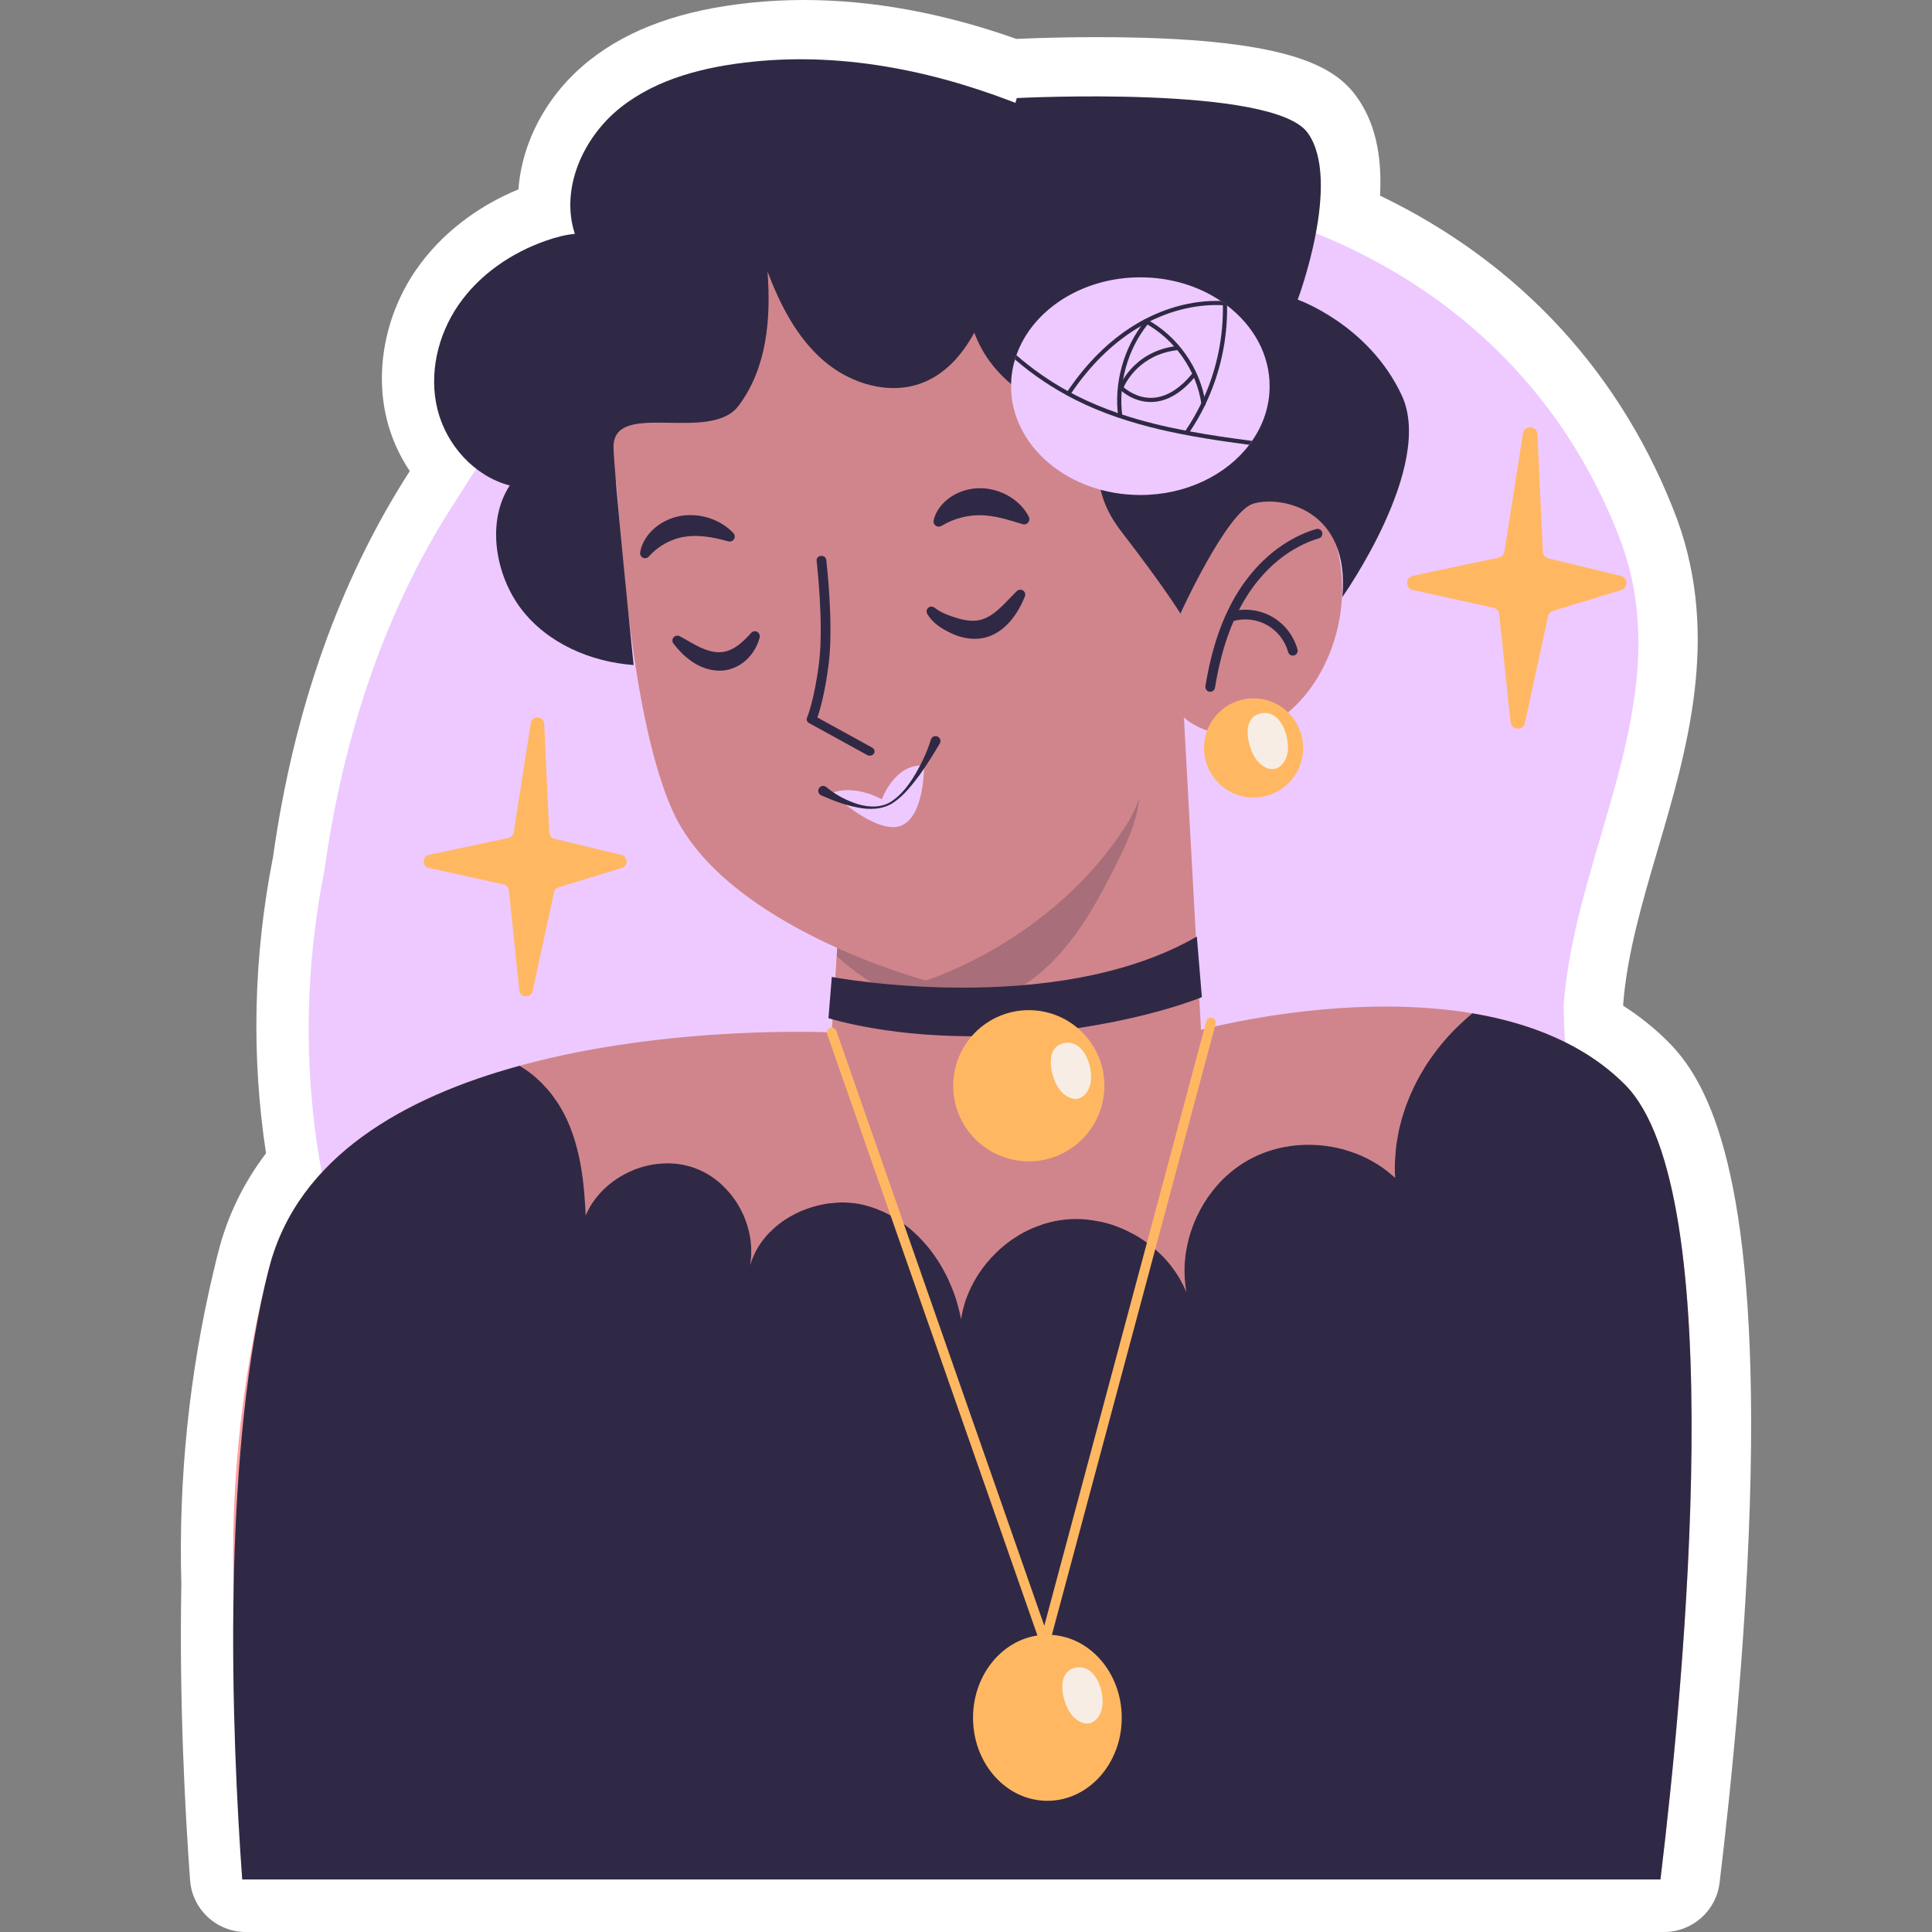
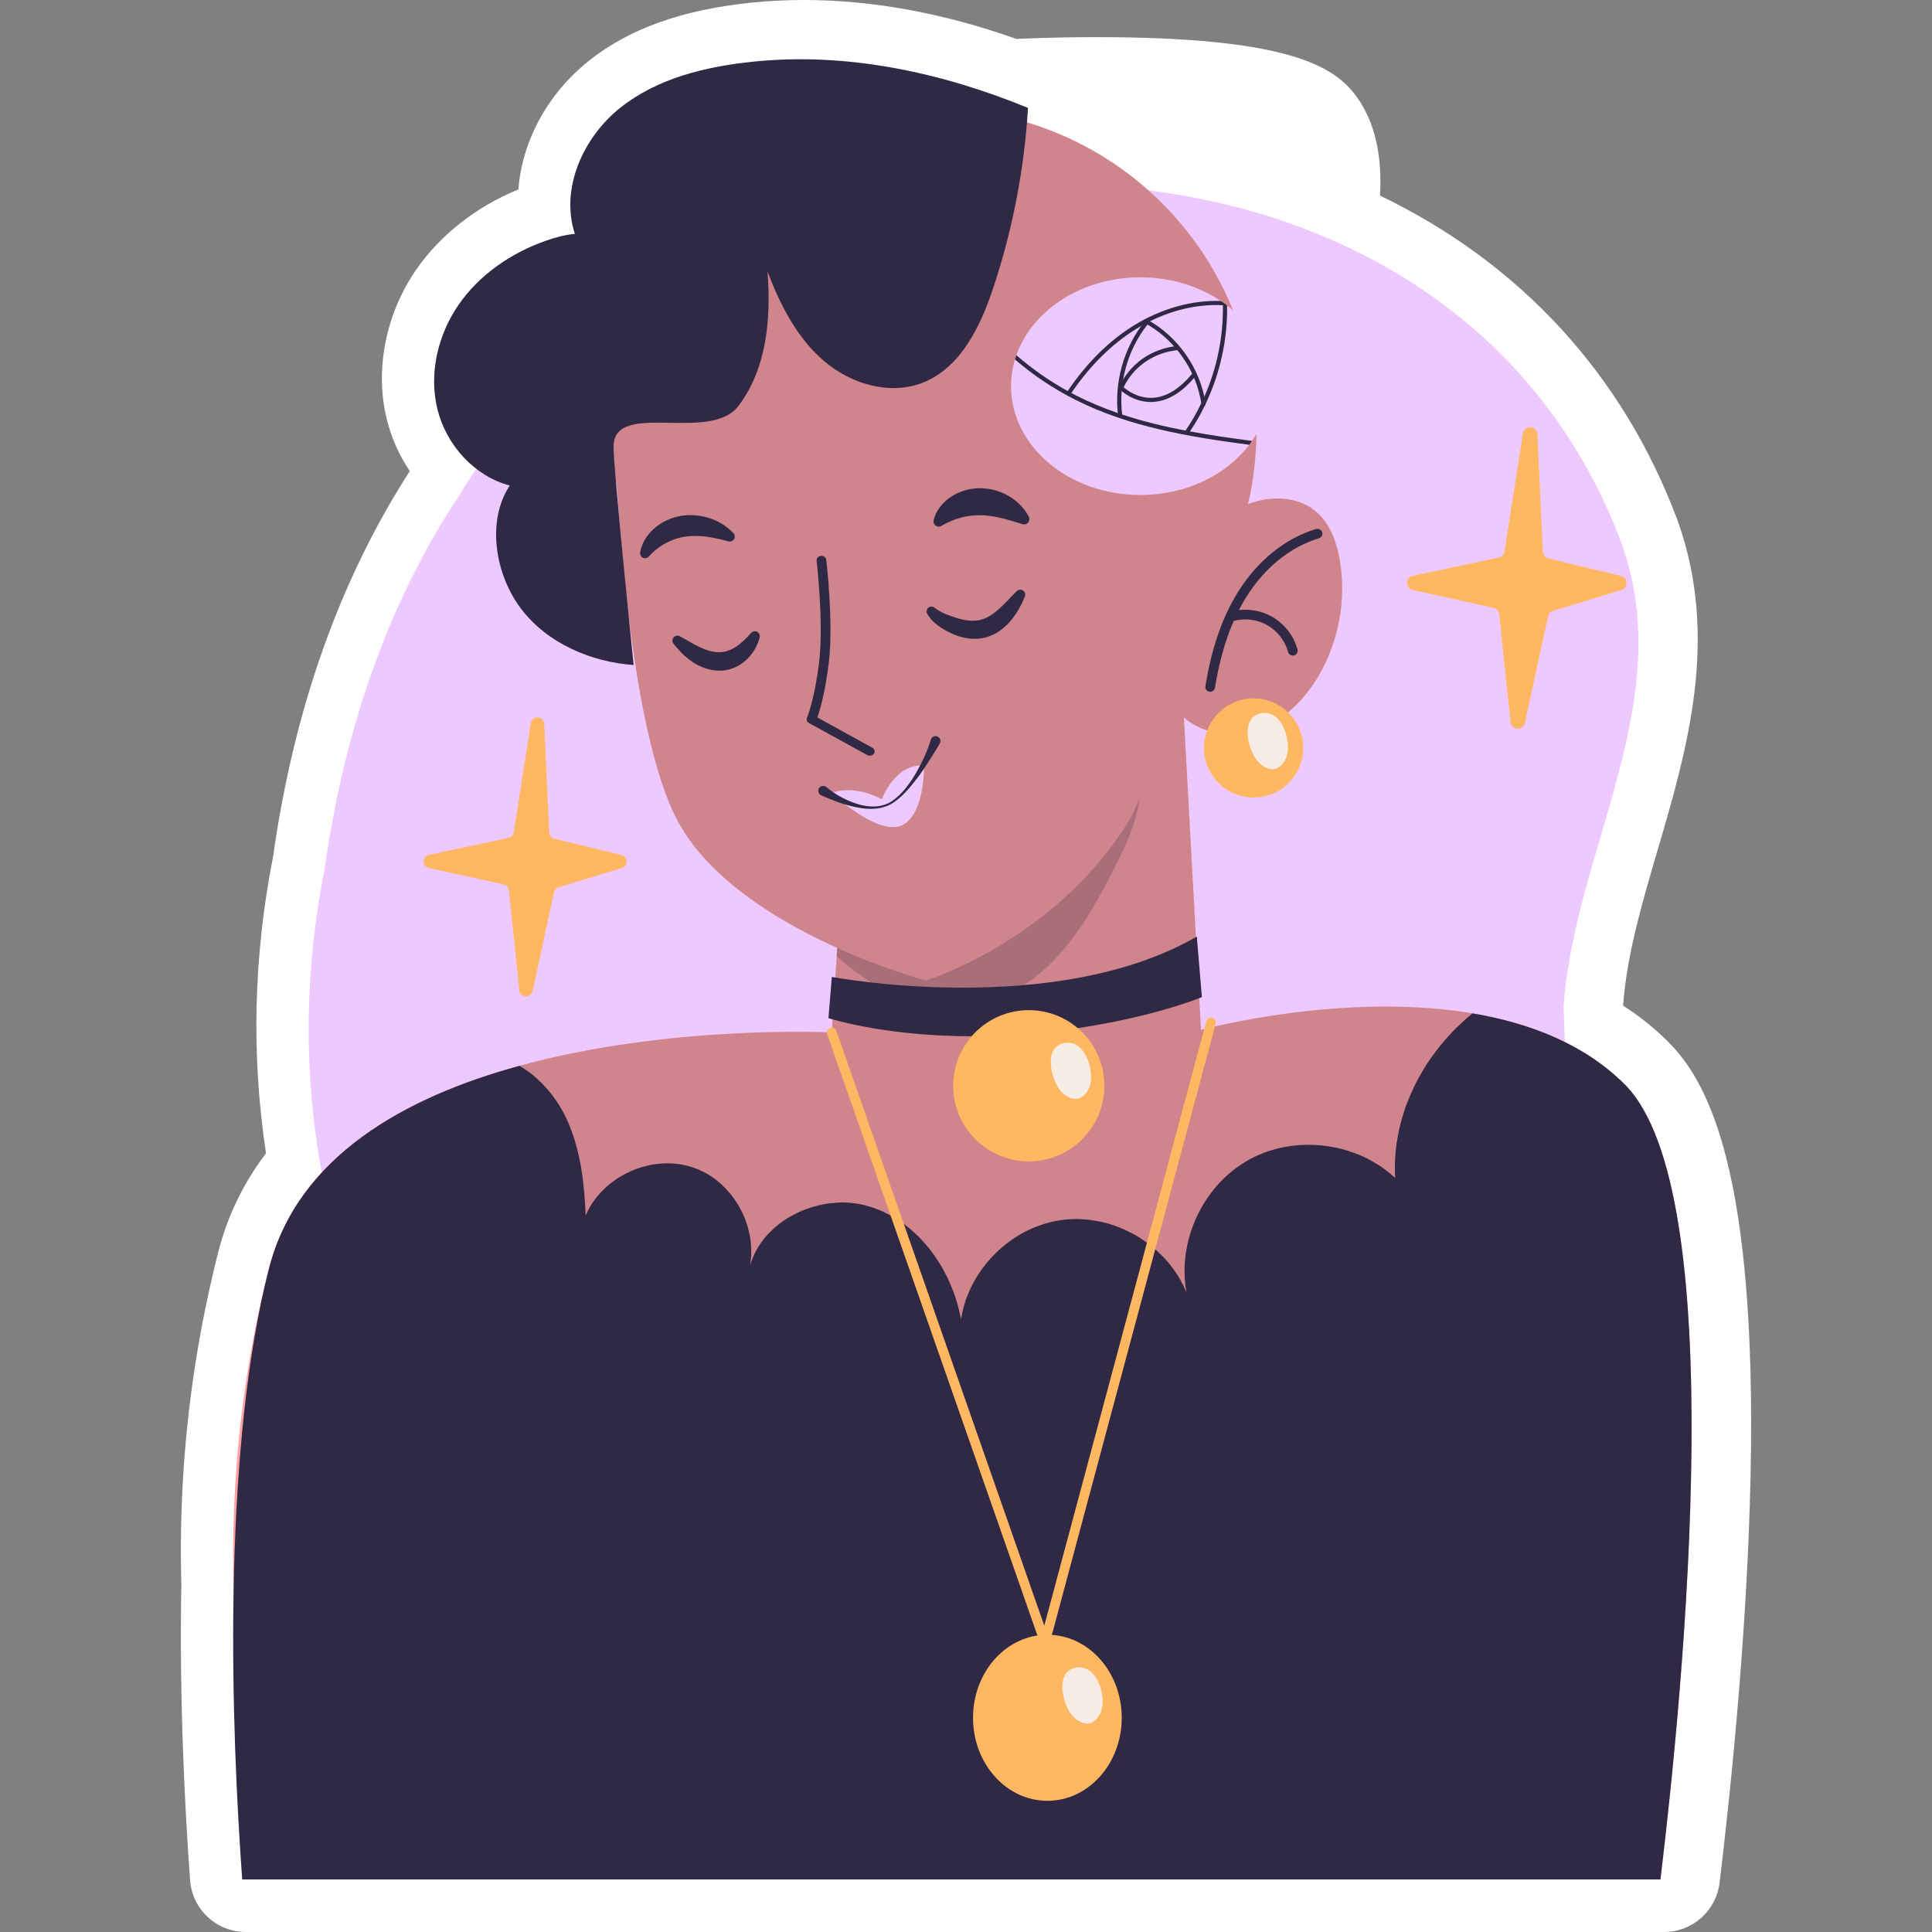
<svg xmlns="http://www.w3.org/2000/svg" version="1.1" id="Capa_1" x="0px" y="0px" viewBox="0 0 512 512" style="enable-background:new 0 0 512 512;" xml:space="preserve" width="512" height="512">
  <rect x="0" y="0" width="512" height="512" fill="#808080" stroke="none" />
  <g>
    <path style="fill:#FFFFFF;" d="M65.149,512c-7.767,0-14.216-5.998-14.779-13.742c-1.367-18.816-2.877-47.658-2.314-78.376   c-0.784-28.089,2.116-56.123,8.623-83.33c0.002-0.012,0.008-0.036,0.008-0.036c0.383-1.667,0.792-3.28,1.201-4.893   c2.443-9.49,6.666-18.17,12.61-25.989c-3.944-25.875-3.32-52.276,1.869-78.583c5.479-39.036,17.663-73.403,36.231-102.21   c-2.787-4.147-4.858-8.763-6.072-13.632c-3.269-13.111-0.364-27.969,7.769-39.743c6.36-9.209,15.893-16.675,27.092-21.277   c0.949-12.664,7.59-25.231,18.695-34.092C166.694,7.632,180.738,2.6,199.014,0.715C203.607,0.241,208.331,0,213.052,0   c18.085,0,37.008,3.47,56.33,10.323c0.094-0.007,0.188-0.013,0.282-0.018c0.367-0.018,9.101-0.463,20.825-0.463   c50.616,0,63.081,7.578,69.01,15.765c4.764,6.58,6.828,15.225,6.228,26.233c37.238,17.935,64.357,47.436,78.784,85.902   c11.299,31.253,2.565,60.995-5.141,87.232c-4.206,14.321-8.183,27.863-9.209,41.197c0.004,0.121,0.007,0.241,0.011,0.362   c4.401,2.829,8.376,6.015,11.878,9.524c9.753,9.743,22.661,31.442,21.994,106.878c-0.391,44.166-5.39,91.65-8.336,116.025   c-0.9,7.443-7.215,13.04-14.71,13.04H65.149z" />
    <g>
      <g>
        <g>
          <path style="fill:#EDC9FF;" d="M86.021,230.403c4.874-35.062,16.093-69.779,35.811-99.301c0.024-0.004,0.02-0.029,0.02-0.029      c64.741-107.557,259.676-115.616,307.825,12.758c15.158,41.935-12.453,81.616-15.31,122.901      c1.432,50.565,11.422,101.506-29.806,140.579C245.413,554.92,50.646,408.059,86.021,230.403z" />
        </g>
      </g>
      <g>
        <g>
          <path style="fill:#FFA1A1;" d="M440.035,498.067H96.069l-30.006-37.908c0,0-3.433-15.139-4.149-39.464      c-0.642-22.103,0.963-51.837,9.409-84.682c7.631-29.635,36.204-45.342,66.358-53.565h0.025      c3.606-0.988,7.211-1.877,10.817-2.667c4.519-0.988,9.039-1.827,13.459-2.519c1.753-0.272,3.507-0.543,5.236-0.79      c1.729-0.247,3.457-0.469,5.161-0.667c2.544-0.321,5.038-0.593,7.458-0.84c23.091-2.223,40.576-1.358,40.576-1.358l0.222-3.457      l0.716-11.064l0.37-5.655l0.148-2.247l1.186-17.658l16.151-14.916c0.025,0,0.049,0,0.049-0.025l2.593-2.371      c0-0.025,0-0.049,0.025-0.049c0-0.025,0-0.025,0.025-0.025l42.131-38.847l15.213-14.003l13.78,13.78l0.716,13.039l3.186,58.208      l0.889,16.201l0.469,8.421c0,0,0.79-0.222,2.272-0.568c0.988-0.247,2.247-0.543,3.779-0.864c0.766-0.173,1.581-0.346,2.47-0.519      c0.025,0,0.025,0,0.025,0c0.889-0.173,1.827-0.37,2.84-0.568h0.025c1.507-0.272,3.136-0.568,4.89-0.864      c1.161-0.173,2.371-0.371,3.63-0.568c0.025,0,0.025,0,0.025,0c1.26-0.173,2.568-0.371,3.902-0.543c0,0,0,0,0.025,0      c10.422-1.358,23.239-2.247,36.303-1.284c3.902,0.272,7.829,0.716,11.731,1.383h0.025c15.065,2.544,29.635,8.1,40.378,18.868      C458.804,315.589,446.357,445.761,440.035,498.067z" />
        </g>
        <g style="opacity:0.23;">
          <path style="fill:#302945;" d="M369.73,312.12c-10.136-9.467-26.472-11.525-38.64-4.862      c-12.169,6.663-19.217,21.533-16.696,35.167c-5.094-12.529-19.115-20.812-32.569-19.192      c-13.455,1.595-25.134,12.94-27.141,26.344c-2.496-13.455-11.654-26.318-24.851-30.022c-12.426-3.499-27.553,3.602-31.051,15.77      c1.878-10.548-4.579-22.176-14.715-25.829c-10.882-3.936-24.337,1.929-28.865,12.58c-0.36-9.261-1.492-18.728-5.737-26.961      c-2.676-5.145-6.792-9.776-11.782-12.683c40.004-10.959,82.735-8.824,82.735-8.824l1.312-20.195l1.312-19.886l60.996-56.237      l15.204-14.021l13.789,13.789l5.248,95.881c0,0,37.303-10.213,71.93-4.399C377.191,279.113,368.701,295.424,369.73,312.12z" />
        </g>
        <g style="opacity:0.25;">
          <path style="fill:#302945;" d="M301.818,212.26c-0.72,5.917-3.318,11.422-5.994,16.773c-4.374,8.747-9.107,17.493-15.796,24.645      c-6.689,7.178-15.615,12.683-25.366,13.455c-12.271,0.978-23.539-5.402-32.929-13.712l1.312-19.886l60.996-56.237      C294.923,185.71,303.515,198.676,301.818,212.26z" />
        </g>
        <g>
          <g>
            <g>
              <g>
                <g>
                  <path style="fill:#FFA1A1;" d="M355.074,148.539c-0.764-4.546-2.337-9.159-5.653-12.362          c-4.836-4.67-12.274-5.042-18.672-2.593c1.445-6.22,2.212-12.7,2.212-19.361c0-47.159-38.23-85.388-85.389-85.388          s-85.388,38.23-85.388,85.388c0,4.958,0.447,9.811,1.258,14.537c1.063,12.666,3.877,62.185,14.944,86.396          c14.012,30.652,66.997,44.665,66.997,44.665s33.498-10.291,53.204-41.381c6.781-10.699,5.846-23.803,10.054-36.974          c0.524,2.029,1.313,3.912,2.412,5.587c4.286,6.535,13.305,8.914,20.829,6.804c7.525-2.11,13.559-7.965,17.527-14.698          C354.787,170.031,356.83,158.987,355.074,148.539z" />
                </g>
              </g>
              <g style="opacity:0.23;">
                <g>
                  <path style="fill:#302945;" d="M355.074,148.539c-0.764-4.546-2.337-9.159-5.653-12.362          c-4.836-4.67-12.274-5.042-18.672-2.593c1.445-6.22,2.212-12.7,2.212-19.361c0-47.159-38.23-85.388-85.389-85.388          s-85.388,38.23-85.388,85.388c0,4.958,0.447,9.811,1.258,14.537c1.063,12.666,3.877,62.185,14.944,86.396          c14.012,30.652,66.997,44.665,66.997,44.665s33.498-10.291,53.204-41.381c6.781-10.699,5.846-23.803,10.054-36.974          c0.524,2.029,1.313,3.912,2.412,5.587c4.286,6.535,13.305,8.914,20.829,6.804c7.525-2.11,13.559-7.965,17.527-14.698          C354.787,170.031,356.83,158.987,355.074,148.539z" />
                </g>
              </g>
              <g>
                <ellipse transform="matrix(0.099 -0.995 0.995 0.099 102.248 509.029)" style="fill:#FFB861;" cx="332.085" cy="198.078" rx="13.137" ry="13.137" />
              </g>
              <g>
                <path style="fill:#F7EDE5;" d="M333.63,202.117c1.143,1.121,2.747,1.995,4.303,1.616c1.444-0.352,2.449-1.694,2.973-3.085         c1.439-3.822-0.899-12.297-6.282-11.682C328.313,189.687,330.69,199.233,333.63,202.117z" />
              </g>
              <g>
                <g>
                  <g>
                    <path style="fill:#EDC9FF;" d="M220.433,210.171c0,0,5.076-2.56,13.263,1.633c0,0,3.468-9.606,11.194-8.894           c0,0,0.212,13.57-6.237,15.952C232.204,221.245,220.433,210.171,220.433,210.171z" />
                  </g>
                </g>
                <g>
                  <g>
                    <path style="fill:#302945;" d="M230.492,200.268c-0.23,0-0.463-0.055-0.674-0.171l-15.436-8.493           c-0.53-0.291-0.749-0.883-0.519-1.4c0.019-0.043,1.928-4.43,3.201-14.638c1.284-10.296-0.638-26.823-0.657-26.989           c-0.075-0.63,0.437-1.194,1.144-1.26c0.69-0.069,1.339,0.39,1.413,1.02c0.082,0.687,1.971,16.937,0.657,27.482           c-0.999,8.007-2.369,12.517-3.011,14.315l14.559,8.011c0.604,0.333,0.791,1.038,0.418,1.578           C231.346,200.074,230.923,200.268,230.492,200.268z" />
                  </g>
                </g>
                <g>
                  <g>
                    <path style="fill:#302945;" d="M219.034,208.614c2.383,2.012,5.319,3.571,8.365,4.507c3.029,0.917,6.547,0.958,9.166-0.956           c2.621-1.849,4.573-4.552,6.19-7.33c1.62-2.788,2.997-5.776,3.937-8.822l0.007-0.024c0.211-0.684,0.937-1.068,1.621-0.857           c0.684,0.211,1.068,0.937,0.856,1.621c-0.03,0.096-0.073,0.192-0.122,0.275c-1.721,2.923-3.468,5.697-5.384,8.403           c-2.001,2.619-4.019,5.297-6.798,7.191c-2.811,1.953-6.463,2.03-9.678,1.353c-3.306-0.614-6.39-1.807-9.568-3.208           c-0.658-0.29-0.957-1.06-0.667-1.718c0.29-0.658,1.059-0.957,1.718-0.666c0.115,0.05,0.219,0.115,0.31,0.192           L219.034,208.614z" />
                  </g>
                </g>
                <g>
                  <g>
                    <path style="fill:#302945;" d="M180.126,168.595c1.911,1.017,3.632,2.133,5.338,2.928c1.69,0.785,3.388,1.302,4.961,1.324           c1.544,0.031,2.973-0.425,4.439-1.339c1.452-0.915,2.809-2.234,4.152-3.733l0.042-0.047           c0.485-0.542,1.317-0.587,1.859-0.102c0.377,0.338,0.514,0.846,0.398,1.305c-0.575,2.262-1.816,4.414-3.707,6.109           c-1.855,1.69-4.613,2.846-7.325,2.69c-2.675-0.11-5.073-1.119-7.013-2.479c-1.946-1.359-3.48-2.982-4.801-4.69           c-0.445-0.574-0.34-1.401,0.235-1.846C179.125,168.39,179.683,168.361,180.126,168.595z" />
                  </g>
                  <g>
                    <path style="fill:#302945;" d="M247.765,161.12c1.572,1.232,3.667,2.005,5.812,2.661c2.131,0.66,4.102,0.919,5.903,0.566           c1.747-0.344,3.427-1.351,5.049-2.778c1.63-1.42,3.173-3.2,4.948-4.926c0.52-0.506,1.352-0.495,1.857,0.025           c0.376,0.387,0.466,0.947,0.273,1.417c-0.942,2.285-2.143,4.539-3.914,6.592c-1.739,2.026-4.256,3.896-7.324,4.437           c-3.001,0.542-5.988-0.174-8.335-1.315c-2.321-1.112-4.784-2.527-6.302-5.101c-0.363-0.615-0.158-1.407,0.456-1.769           c0.47-0.277,1.045-0.223,1.451,0.094L247.765,161.12z" />
                  </g>
                  <g>
                    <g>
                      <path style="fill:#302945;" d="M169.642,146.402c0.408-2.528,1.939-4.846,3.925-6.513            c1.986-1.704,4.464-2.783,7.074-3.215c5.198-0.761,10.415,1.108,13.714,4.604c0.504,0.534,0.48,1.376-0.055,1.879            c-0.35,0.33-0.831,0.433-1.263,0.316l-0.043-0.012c-4.137-1.139-7.934-1.799-11.497-1.22            c-1.742,0.24-3.456,0.853-5.064,1.693c-1.604,0.87-3.07,1.993-4.437,3.506l-0.059,0.064            c-0.492,0.544-1.331,0.587-1.875,0.095C169.718,147.288,169.576,146.829,169.642,146.402z" />
                    </g>
                    <g>
                      <path style="fill:#302945;" d="M247.43,137.904c0.556-2.612,2.432-4.843,4.692-6.316c2.285-1.474,5.018-2.247,7.787-2.206            c2.729,0.039,5.365,0.847,7.574,2.17c2.2,1.344,4.054,3.152,5.168,5.42c0.339,0.689,0.055,1.521-0.634,1.859            c-0.326,0.16-0.684,0.181-1.007,0.085l-0.065-0.02c-2.181-0.65-4.062-1.276-5.907-1.677            c-1.829-0.421-3.559-0.654-5.238-0.679c-1.634-0.022-3.316,0.175-5,0.609c-1.703,0.43-3.356,1.092-5.223,2.169            l-0.113,0.065c-0.659,0.38-1.501,0.154-1.881-0.506C247.408,138.573,247.363,138.225,247.43,137.904z" />
                    </g>
                  </g>
                </g>
              </g>
            </g>
            <g>
              <g>
                <g>
                  <path style="fill:#302945;" d="M320.72,183.326c-0.068,0-0.138-0.005-0.207-0.016c-0.702-0.114-1.178-0.775-1.064-1.476          c1.652-10.152,4.492-18.34,8.682-25.033c5.183-8.278,12.519-14.174,20.658-16.604c0.679-0.205,1.398,0.185,1.6,0.864          c0.204,0.681-0.183,1.397-0.864,1.601c-7.539,2.251-14.363,7.757-19.213,15.503c-4.004,6.398-6.728,14.274-8.323,24.08          C321.886,182.878,321.34,183.326,320.72,183.326z" />
                </g>
              </g>
              <g>
                <g>
                  <path style="fill:#302945;" d="M342.611,173.743c-0.564,0-1.081-0.374-1.239-0.946c-0.824-2.996-2.846-5.592-5.547-7.124          c-2.704-1.532-5.97-1.934-8.961-1.1c-0.677,0.19-1.393-0.211-1.584-0.896c-0.19-0.683,0.211-1.393,0.896-1.584          c3.649-1.012,7.627-0.522,10.919,1.342c3.291,1.866,5.754,5.03,6.758,8.681c0.189,0.685-0.213,1.392-0.899,1.58          C342.84,173.728,342.724,173.743,342.611,173.743z" />
                </g>
              </g>
            </g>
          </g>
        </g>
        <g>
          <path style="fill:#302945;" d="M220.439,258.9c0,0,58.843,11.145,96.734-10.699l1.337,16.048c0,0-21.566,9.036-55.276,10.253      c-26.344,0.951-43.686-4.681-43.686-4.681L220.439,258.9z" />
        </g>
        <g>
-           <path style="fill:#302945;" d="M269.466,25.988L256.33,71.091c0,0-3.065,16.202,9.196,28.463      c12.261,12.261,29.339,13.574,29.339,13.574s-9.633,12.261,2.19,27.587c11.823,15.326,15.764,21.894,15.764,21.894      s12.261-26.93,19.267-29.12c7.006-2.189,25.835,1.095,23.646,24.741c0,0,24.522-34.593,15.764-53.422      c-8.758-18.829-27.587-25.398-27.587-25.398s11.823-31.528,2.627-44.227C337.339,22.485,269.466,25.988,269.466,25.988z" />
-         </g>
+           </g>
        <g>
          <path style="fill:#302945;" d="M162.59,118.379c0.07-12.506,25.589-0.837,33.121-10.821c7.531-9.984,8.638-23.131,7.687-35.6      c3.335,8.803,7.756,17.504,14.89,23.645c7.134,6.141,17.469,9.257,26.232,5.819c10.038-3.938,15.286-14.853,18.69-25.084      c5.132-15.424,8.241-31.52,9.224-47.745c-23.051-9.452-48.08-14.81-72.861-12.252c-12.531,1.294-25.362,4.37-35.21,12.226      c-9.848,7.857-15.943,21.436-12.021,33.408c-2.632,0.246-5.204,0.947-7.699,1.823c-9.172,3.218-17.594,8.979-23.118,16.978      c-5.524,7.998-7.934,18.305-5.583,27.737c2.351,9.432,9.746,17.668,19.145,20.148c-6.268,9.522-3.834,23.763,3.109,32.805      c6.943,9.042,18.354,13.942,29.724,14.776C167.92,176.239,162.558,124.067,162.59,118.379z" />
        </g>
        <g>
          <g>
            <path style="fill:#EDC9FF;" d="M336.464,102.344c0,5.288-1.686,10.231-4.657,14.499c-0.229,0.344-0.47,0.688-0.746,1.032       c-6.079,8.006-16.735,13.305-28.859,13.305c-18.926,0-34.262-12.915-34.262-28.836c0-2.443,0.356-4.817,1.044-7.077       c0.115-0.379,0.229-0.757,0.367-1.136c4.198-11.929,17.32-20.635,32.851-20.635c8.052,0,15.451,2.329,21.301,6.263       c0.195,0.115,0.378,0.241,0.562,0.367c0.31,0.229,0.619,0.447,0.918,0.688c0.069,0.034,0.137,0.092,0.206,0.149       C332.116,86.24,336.464,93.856,336.464,102.344z" />
          </g>
          <g>
            <g>
              <g>
                <path style="fill:#302945;" d="M331.806,116.843c-0.229,0.344-0.47,0.688-0.746,1.032         c-15.841-2.088-31.899-4.749-46.179-11.975c-5.712-2.89-11.057-6.458-15.898-10.633c0.115-0.379,0.229-0.757,0.367-1.136         c4.187,3.636,8.74,6.825,13.592,9.497c0.321,0.184,0.642,0.356,0.975,0.516c0.482,0.264,0.964,0.516,1.457,0.769         c3.521,1.778,7.146,3.269,10.862,4.554c0.379,0.138,0.769,0.264,1.147,0.39c5.46,1.812,11.092,3.166,16.793,4.256         c0.39,0.08,0.78,0.16,1.17,0.218C320.807,115.352,326.312,116.132,331.806,116.843z" />
              </g>
            </g>
            <g>
              <g>
                <path style="fill:#302945;" d="M324.982,80.815c-0.298-0.241-0.608-0.459-0.918-0.688c0.012,0.252,0.012,0.505,0.012,0.757         c0.137,8.316-1.56,16.632-4.909,24.237c-0.264,0.585-0.528,1.17-0.815,1.743c-1.204,2.512-2.604,4.944-4.175,7.249         c-0.012,0-0.012,0.011-0.012,0.011c-0.172,0.252-0.115,0.596,0.138,0.769c0.092,0.069,0.206,0.103,0.31,0.103         c0.184,0,0.356-0.092,0.459-0.241c0.092-0.138,0.195-0.275,0.275-0.424c1.48-2.191,2.799-4.485,3.946-6.859v-0.011         c0.069-0.137,0.138-0.252,0.195-0.39c0.012-0.012,0.012-0.023,0.012-0.034c3.865-8.11,5.827-17.102,5.689-26.072         L324.982,80.815z" />
              </g>
            </g>
            <g>
              <g>
                <path style="fill:#302945;" d="M324.982,80.815c-0.092,0.08-0.207,0.115-0.321,0.103c-0.195-0.011-0.39-0.023-0.585-0.034         c-6.366-0.333-13.088,1.158-19.305,4.244c-0.172,0.092-0.344,0.172-0.516,0.264c-0.218,0.103-0.424,0.218-0.642,0.344         c-0.401,0.207-0.803,0.425-1.193,0.654c-0.436,0.241-0.86,0.493-1.285,0.757c-6.469,3.992-12.262,9.715-17.217,16.999         c-0.092,0.126-0.184,0.252-0.264,0.379c-0.115,0.16-0.287,0.252-0.459,0.252c-0.115,0-0.218-0.035-0.31-0.103         c-0.252-0.161-0.321-0.505-0.149-0.757c0.069-0.092,0.126-0.195,0.207-0.287c5.047-7.467,10.977-13.34,17.607-17.423         c7.192-4.428,15.29-6.699,22.952-6.446c0.195,0.115,0.378,0.241,0.562,0.367C324.374,80.356,324.683,80.574,324.982,80.815z" />
              </g>
            </g>
            <g>
              <g>
                <path style="fill:#302945;" d="M318.948,107.603c-0.27,0-0.506-0.198-0.546-0.472c-1.307-8.97-7.072-17.223-15.044-21.538         c-0.268-0.145-0.368-0.48-0.223-0.748c0.146-0.266,0.482-0.366,0.748-0.223c8.273,4.478,14.255,13.042,15.612,22.35         c0.044,0.301-0.165,0.582-0.467,0.626C319.001,107.601,318.974,107.603,318.948,107.603z" />
              </g>
            </g>
            <g>
              <g>
                <path style="fill:#302945;" d="M296.872,110.782c-0.273,0-0.51-0.202-0.547-0.48c-1.163-8.781,1.447-18.152,6.983-25.069         c0.189-0.238,0.537-0.277,0.776-0.086c0.238,0.19,0.276,0.538,0.086,0.776c-5.352,6.685-7.875,15.745-6.749,24.234         c0.04,0.302-0.173,0.579-0.475,0.62C296.921,110.781,296.896,110.782,296.872,110.782z" />
              </g>
            </g>
            <g>
              <g>
                <path style="fill:#302945;" d="M304.961,106.538c-4.873,0-8.093-3.231-8.232-3.373c-0.148-0.151-0.197-0.374-0.125-0.573         c0.035-0.095,3.57-9.513,15.292-10.903c0.302-0.036,0.577,0.18,0.613,0.483c0.036,0.302-0.181,0.577-0.483,0.613         c-9.82,1.166-13.52,8.227-14.245,9.851c0.86,0.75,3.737,2.967,7.644,2.788c3.651-0.171,7.217-2.36,10.599-6.507         c0.192-0.236,0.539-0.272,0.777-0.079c0.236,0.193,0.272,0.541,0.079,0.777c-3.593,4.407-7.436,6.733-11.419,6.913         C305.293,106.534,305.126,106.538,304.961,106.538z" />
              </g>
            </g>
          </g>
        </g>
        <g>
          <path style="fill:#302945;" d="M440.035,498.067H64.187c-1.358-18.67-2.84-47.194-2.272-77.372      c0.543-27.363,2.741-56.085,8.248-79.965c0.371-1.605,0.766-3.161,1.161-4.717c7.631-29.635,36.204-45.342,66.358-53.565h0.025      c1.235,0.741,2.42,1.556,3.556,2.47c0.617,0.519,1.235,1.062,1.827,1.655c0.346,0.296,0.667,0.617,0.963,0.963      c0.642,0.667,1.259,1.358,1.828,2.074c0.445,0.568,0.889,1.161,1.309,1.778c0.346,0.469,0.667,0.963,0.988,1.482      c0.469,0.741,0.889,1.482,1.284,2.247c1.605,3.087,2.741,6.347,3.581,9.706c0.272,1.062,0.519,2.124,0.716,3.235      c0.025,0.049,0.025,0.123,0.049,0.222c0.173,0.988,0.346,1.951,0.469,2.939c0.049,0.198,0.074,0.42,0.099,0.642      c0.148,1.087,0.272,2.173,0.37,3.26c0.123,1.161,0.198,2.322,0.272,3.482c0.099,1.136,0.148,2.297,0.197,3.433      c0,0.025,0,0.025,0,0.049c0.173-0.395,0.346-0.79,0.543-1.161c0.173-0.37,0.395-0.766,0.593-1.111      c0.222-0.37,0.445-0.716,0.667-1.087c0.247-0.346,0.494-0.691,0.741-1.012c0-0.025,0-0.025,0-0.025      c0.691-0.889,1.432-1.729,2.247-2.519c0.494-0.494,1.037-0.963,1.581-1.408c0.543-0.445,1.136-0.864,1.704-1.259      c0.593-0.395,1.21-0.766,1.827-1.111c0.617-0.346,1.259-0.667,1.902-0.963c0.395-0.173,0.815-0.346,1.21-0.519      c0.395-0.123,0.766-0.272,1.161-0.395c0.395-0.148,0.815-0.272,1.21-0.371c1.235-0.346,2.494-0.593,3.754-0.716      c0.37-0.049,0.766-0.074,1.136-0.099c0.148-0.025,0.272-0.025,0.42-0.025c2.766-0.123,5.532,0.272,8.15,1.21      c1.679,0.617,3.26,1.432,4.717,2.42c0.469,0.346,0.963,0.691,1.408,1.062c0.469,0.37,0.914,0.766,1.334,1.185      c0.296,0.272,0.593,0.568,0.864,0.864c0.247,0.247,0.469,0.494,0.691,0.766c0.321,0.346,0.617,0.716,0.889,1.062      c0.321,0.42,0.617,0.84,0.914,1.259c1.704,2.519,2.964,5.384,3.63,8.347c0.099,0.395,0.173,0.79,0.247,1.21      c0.049,0.247,0.074,0.494,0.124,0.741c0.074,0.469,0.123,0.938,0.148,1.408c0.049,0.593,0.074,1.185,0.074,1.778      c0,1.235-0.099,2.47-0.321,3.704c0.222-0.741,0.469-1.457,0.766-2.148c0.148-0.346,0.296-0.691,0.469-1.037      c0.148-0.296,0.272-0.568,0.444-0.84c0.222-0.42,0.469-0.84,0.741-1.259c0.346-0.519,0.691-1.037,1.087-1.531      c0-0.025,0.025-0.025,0.049-0.049c0.346-0.469,0.741-0.914,1.111-1.334c0.074-0.074,0.148-0.124,0.197-0.198      c0.247-0.272,0.519-0.543,0.79-0.766c0.173-0.198,0.346-0.37,0.519-0.519c0.963-0.889,2-1.679,3.112-2.42      c1.111-0.716,2.272-1.358,3.482-1.926c0.445-0.222,0.914-0.42,1.383-0.593c0.321-0.148,0.642-0.272,0.988-0.37      c0.395-0.148,0.766-0.296,1.161-0.395c0.099-0.049,0.222-0.074,0.321-0.099c0.469-0.148,0.963-0.272,1.432-0.395      c0.222-0.049,0.469-0.123,0.716-0.148c0.494-0.124,0.988-0.222,1.482-0.296c0.519-0.074,1.037-0.148,1.556-0.173      c0.346-0.049,0.667-0.074,1.012-0.099c2.791-0.173,5.581,0.074,8.248,0.84c0.124,0.025,0.222,0.074,0.346,0.123      c0.494,0.124,0.963,0.272,1.432,0.445c0.617,0.222,1.21,0.444,1.803,0.716c0.395,0.148,0.766,0.321,1.161,0.519      c0.37,0.173,0.741,0.37,1.111,0.568c0.222,0.124,0.444,0.247,0.667,0.37c0.395,0.222,0.79,0.445,1.161,0.692      c0.074,0.049,0.123,0.074,0.198,0.123c0.197,0.124,0.395,0.247,0.593,0.371c0.074,0.049,0.173,0.123,0.247,0.173      c0.395,0.272,0.79,0.568,1.185,0.864c0.395,0.296,0.79,0.593,1.185,0.914c0.148,0.123,0.321,0.272,0.469,0.395      c0.37,0.321,0.716,0.642,1.062,0.963c0.445,0.395,0.864,0.815,1.284,1.235c0.445,0.469,0.889,0.939,1.309,1.432      c0.42,0.469,0.84,0.938,1.235,1.457c0.494,0.617,0.963,1.259,1.432,1.926c1.087,1.556,2.075,3.211,2.939,4.915      c0.222,0.42,0.445,0.84,0.617,1.259c0.173,0.37,0.346,0.716,0.494,1.087c0.296,0.667,0.568,1.333,0.84,2.025      c0.296,0.815,0.593,1.63,0.84,2.47c0.494,1.63,0.914,3.285,1.235,4.964c0.247-1.679,0.667-3.309,1.185-4.914      c0.272-0.79,0.593-1.581,0.914-2.346c0.346-0.79,0.716-1.556,1.111-2.297c0.395-0.716,0.815-1.432,1.259-2.149      c1.358-2.124,2.964-4.099,4.816-5.878c0.593-0.593,1.235-1.161,1.877-1.704c0.321-0.272,0.667-0.543,0.988-0.79      c1.013-0.79,2.05-1.482,3.136-2.149c0.716-0.42,1.457-0.84,2.223-1.21c0.741-0.37,1.507-0.716,2.297-1.013      c2.346-0.938,4.816-1.581,7.335-1.877c2.815-0.346,5.631-0.247,8.372,0.247c1.408,0.222,2.791,0.543,4.149,0.963      c1.457,0.469,2.914,1.037,4.297,1.704c0.716,0.346,1.383,0.691,2.074,1.062c1.334,0.766,2.642,1.63,3.853,2.568      c0.173,0.124,0.321,0.247,0.494,0.395c0.049,0.025,0.074,0.074,0.123,0.124c0.469,0.346,0.939,0.741,1.408,1.161      c0.494,0.445,0.988,0.914,1.457,1.383c0.593,0.593,1.136,1.21,1.679,1.852c0.444,0.543,0.864,1.111,1.284,1.679      c0.395,0.543,0.766,1.087,1.136,1.679c0.099,0.148,0.198,0.321,0.296,0.494c0.321,0.519,0.617,1.037,0.864,1.581      c0.124,0.173,0.198,0.321,0.272,0.494c0.296,0.593,0.568,1.185,0.815,1.803c-0.444-2.445-0.593-4.964-0.469-7.434      c0.025-0.346,0.049-0.716,0.099-1.087c0.025-0.247,0.049-0.494,0.074-0.766c0.049-0.445,0.099-0.889,0.173-1.334      c0.198-1.185,0.444-2.371,0.741-3.531c0.124-0.444,0.247-0.889,0.371-1.309c0.025-0.049,0.025-0.074,0.025-0.074      c0.173-0.543,0.346-1.062,0.543-1.581c0.321-0.939,0.716-1.852,1.136-2.766c0.074-0.148,0.148-0.321,0.222-0.469      c0.222-0.444,0.444-0.914,0.691-1.358c0.198-0.395,0.42-0.79,0.667-1.185c0.198-0.37,0.42-0.741,0.667-1.111      c0.42-0.691,0.864-1.334,1.358-1.976c0.247-0.346,0.494-0.667,0.741-0.988c0.321-0.42,0.667-0.815,1.012-1.21      c0.469-0.568,0.988-1.111,1.507-1.63c2.124-2.099,4.519-3.927,7.137-5.359c6.618-3.63,14.496-4.668,21.93-3.334      c1.037,0.173,2.05,0.42,3.062,0.691c0.741,0.222,1.507,0.444,2.247,0.716c0.741,0.247,1.482,0.543,2.198,0.84      c1.259,0.543,2.494,1.161,3.68,1.877c0.617,0.346,1.235,0.741,1.827,1.136c0.642,0.444,1.259,0.914,1.877,1.408      c0.617,0.494,1.21,1.012,1.803,1.531c-0.123-2-0.099-4.001,0.049-5.976c0.049-0.741,0.124-1.482,0.198-2.223      c0.099-0.741,0.198-1.482,0.346-2.198c0.074-0.469,0.148-0.938,0.247-1.408c0.173-0.963,0.395-1.926,0.667-2.865      c0.173-0.716,0.37-1.432,0.617-2.124c0.049-0.247,0.123-0.469,0.222-0.691c0.222-0.79,0.494-1.556,0.79-2.321      c0.025-0.099,0.074-0.173,0.124-0.272c0.321-0.864,0.667-1.729,1.062-2.568c0.815-1.852,1.753-3.655,2.791-5.408      c0.445-0.79,0.938-1.58,1.457-2.371c1.111-1.655,2.272-3.235,3.507-4.766c1.259-1.531,2.593-3.013,4.001-4.421      c1.408-1.383,2.865-2.717,4.396-3.976h0.025c15.065,2.544,29.635,8.1,40.378,18.868      C458.804,315.589,446.357,445.761,440.035,498.067z" />
        </g>
        <g>
          <g>
            <g>
              <circle style="fill:#FFB861;" cx="272.641" cy="287.736" r="20.033" />
            </g>
            <g>
              <path style="fill:#FFB861;" d="M276.91,436.48c-0.545,0-1.033-0.342-1.214-0.861l-56.49-161.578        c-0.234-0.671,0.119-1.404,0.79-1.638c0.664-0.241,1.404,0.116,1.639,0.789l55.113,157.639l42.93-160.179        c0.183-0.687,0.894-1.097,1.575-0.909c0.686,0.183,1.094,0.89,0.909,1.575l-44.009,164.209        c-0.146,0.545-0.631,0.931-1.194,0.953C276.941,436.48,276.926,436.48,276.91,436.48z" />
            </g>
            <g>
              <ellipse style="fill:#FFB861;" cx="277.567" cy="455.229" rx="19.705" ry="22.004" />
            </g>
            <g>
              <g>
                <path style="fill:#F7EDE5;" d="M281.452,289.516c1.143,1.121,2.747,1.995,4.303,1.616c1.445-0.352,2.449-1.693,2.973-3.085         c1.439-3.822-0.899-12.297-6.282-11.682C276.135,277.086,278.511,286.632,281.452,289.516z" />
              </g>
              <g>
                <path style="fill:#F7EDE5;" d="M284.517,455.038c1.143,1.121,2.747,1.995,4.303,1.616c1.444-0.352,2.449-1.694,2.973-3.085         c1.439-3.822-0.899-12.297-6.282-11.682C279.2,442.608,281.577,452.154,284.517,455.038z" />
              </g>
            </g>
          </g>
        </g>
      </g>
      <g>
        <g>
          <g>
            <path style="fill:#FFB861;" d="M403.591,114.88l-4.893,31.293c-0.124,0.792-0.724,1.424-1.507,1.591l-22.75,4.823       c-2.033,0.431-2.044,3.328-0.015,3.775l21.38,4.709c0.812,0.179,1.419,0.858,1.505,1.685l2.995,28.62       c0.228,2.183,3.342,2.354,3.808,0.209l6.134-28.255c0.148-0.683,0.654-1.233,1.322-1.437l18.099-5.539       c1.879-0.575,1.799-3.262-0.111-3.724l-19.21-4.644c-0.834-0.201-1.435-0.93-1.475-1.787l-1.443-31.11       C407.321,112.763,403.951,112.58,403.591,114.88z" />
          </g>
        </g>
        <g>
          <g>
            <path style="fill:#FFB861;" d="M140.669,191.648l-4.526,28.951c-0.114,0.732-0.67,1.318-1.395,1.472l-21.047,4.462       c-1.881,0.399-1.891,3.079-0.014,3.493l19.78,4.356c0.751,0.166,1.313,0.794,1.393,1.559l2.77,26.477       c0.211,2.019,3.092,2.177,3.523,0.193l5.674-26.14c0.137-0.632,0.605-1.14,1.223-1.329l16.744-5.124       c1.738-0.532,1.664-3.018-0.103-3.445l-17.772-4.296c-0.772-0.186-1.328-0.86-1.365-1.654l-1.335-28.781       C144.12,189.69,141.002,189.52,140.669,191.648z" />
          </g>
        </g>
      </g>
    </g>
  </g>
</svg>